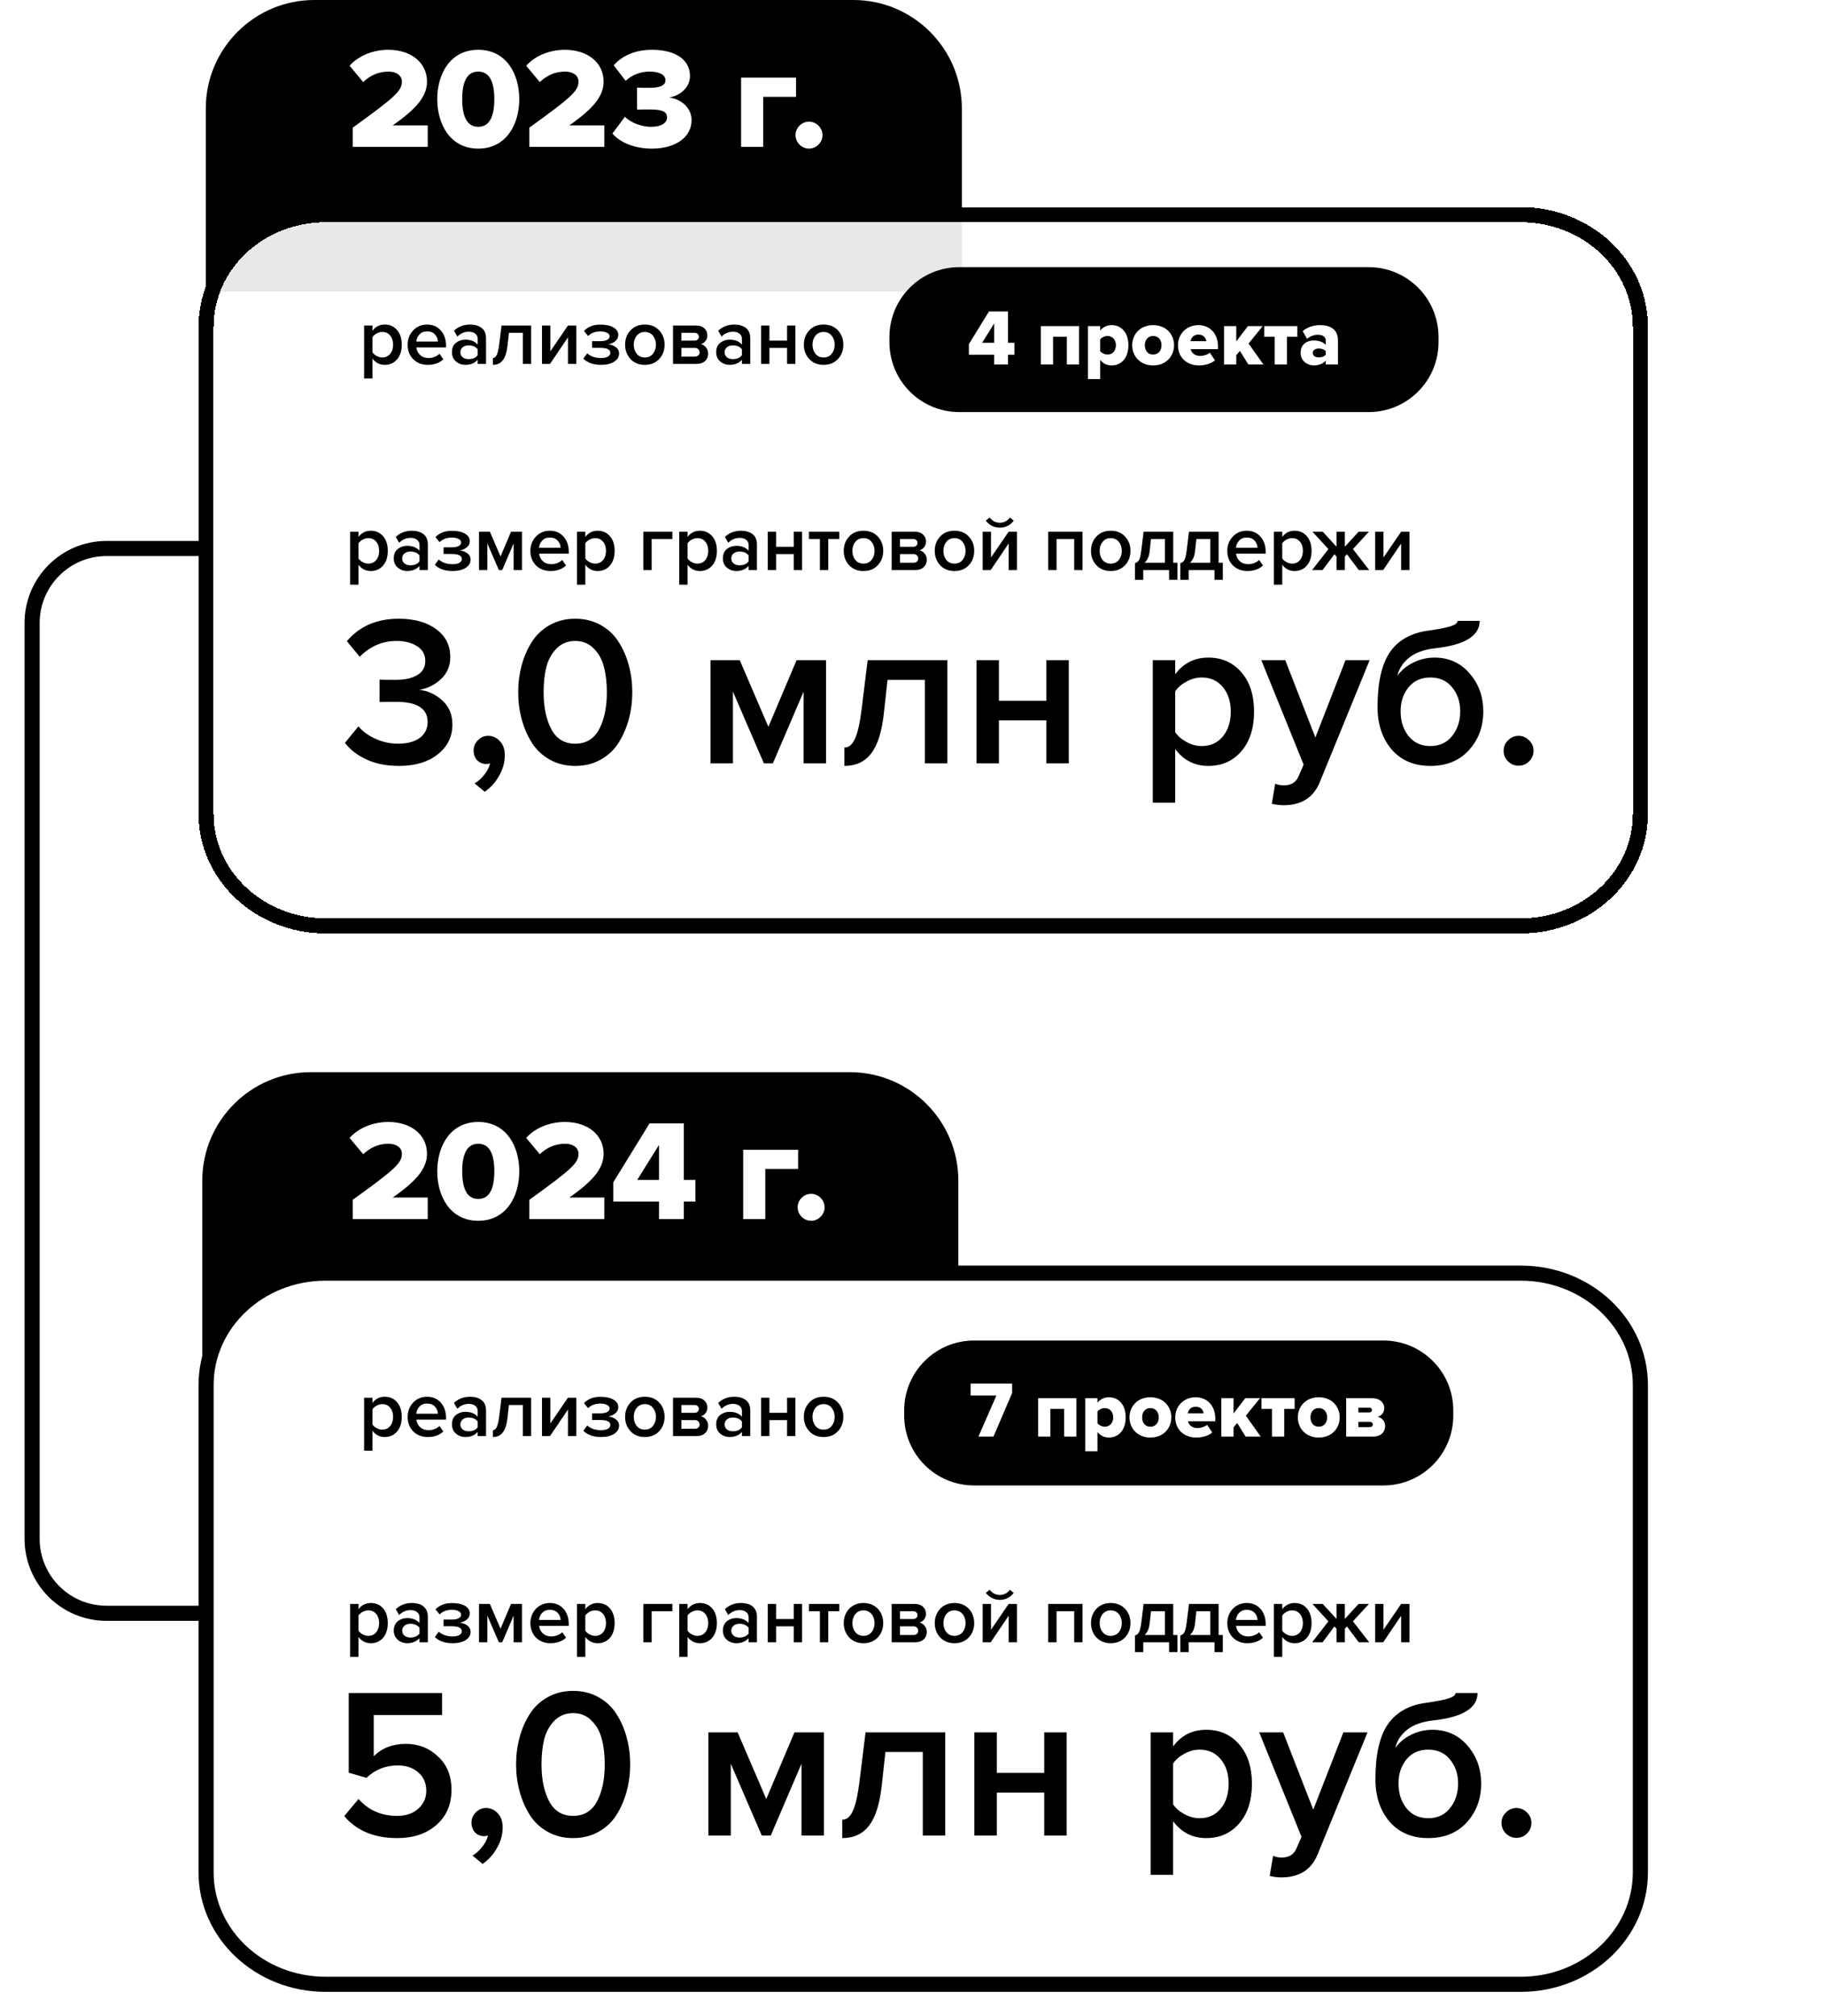
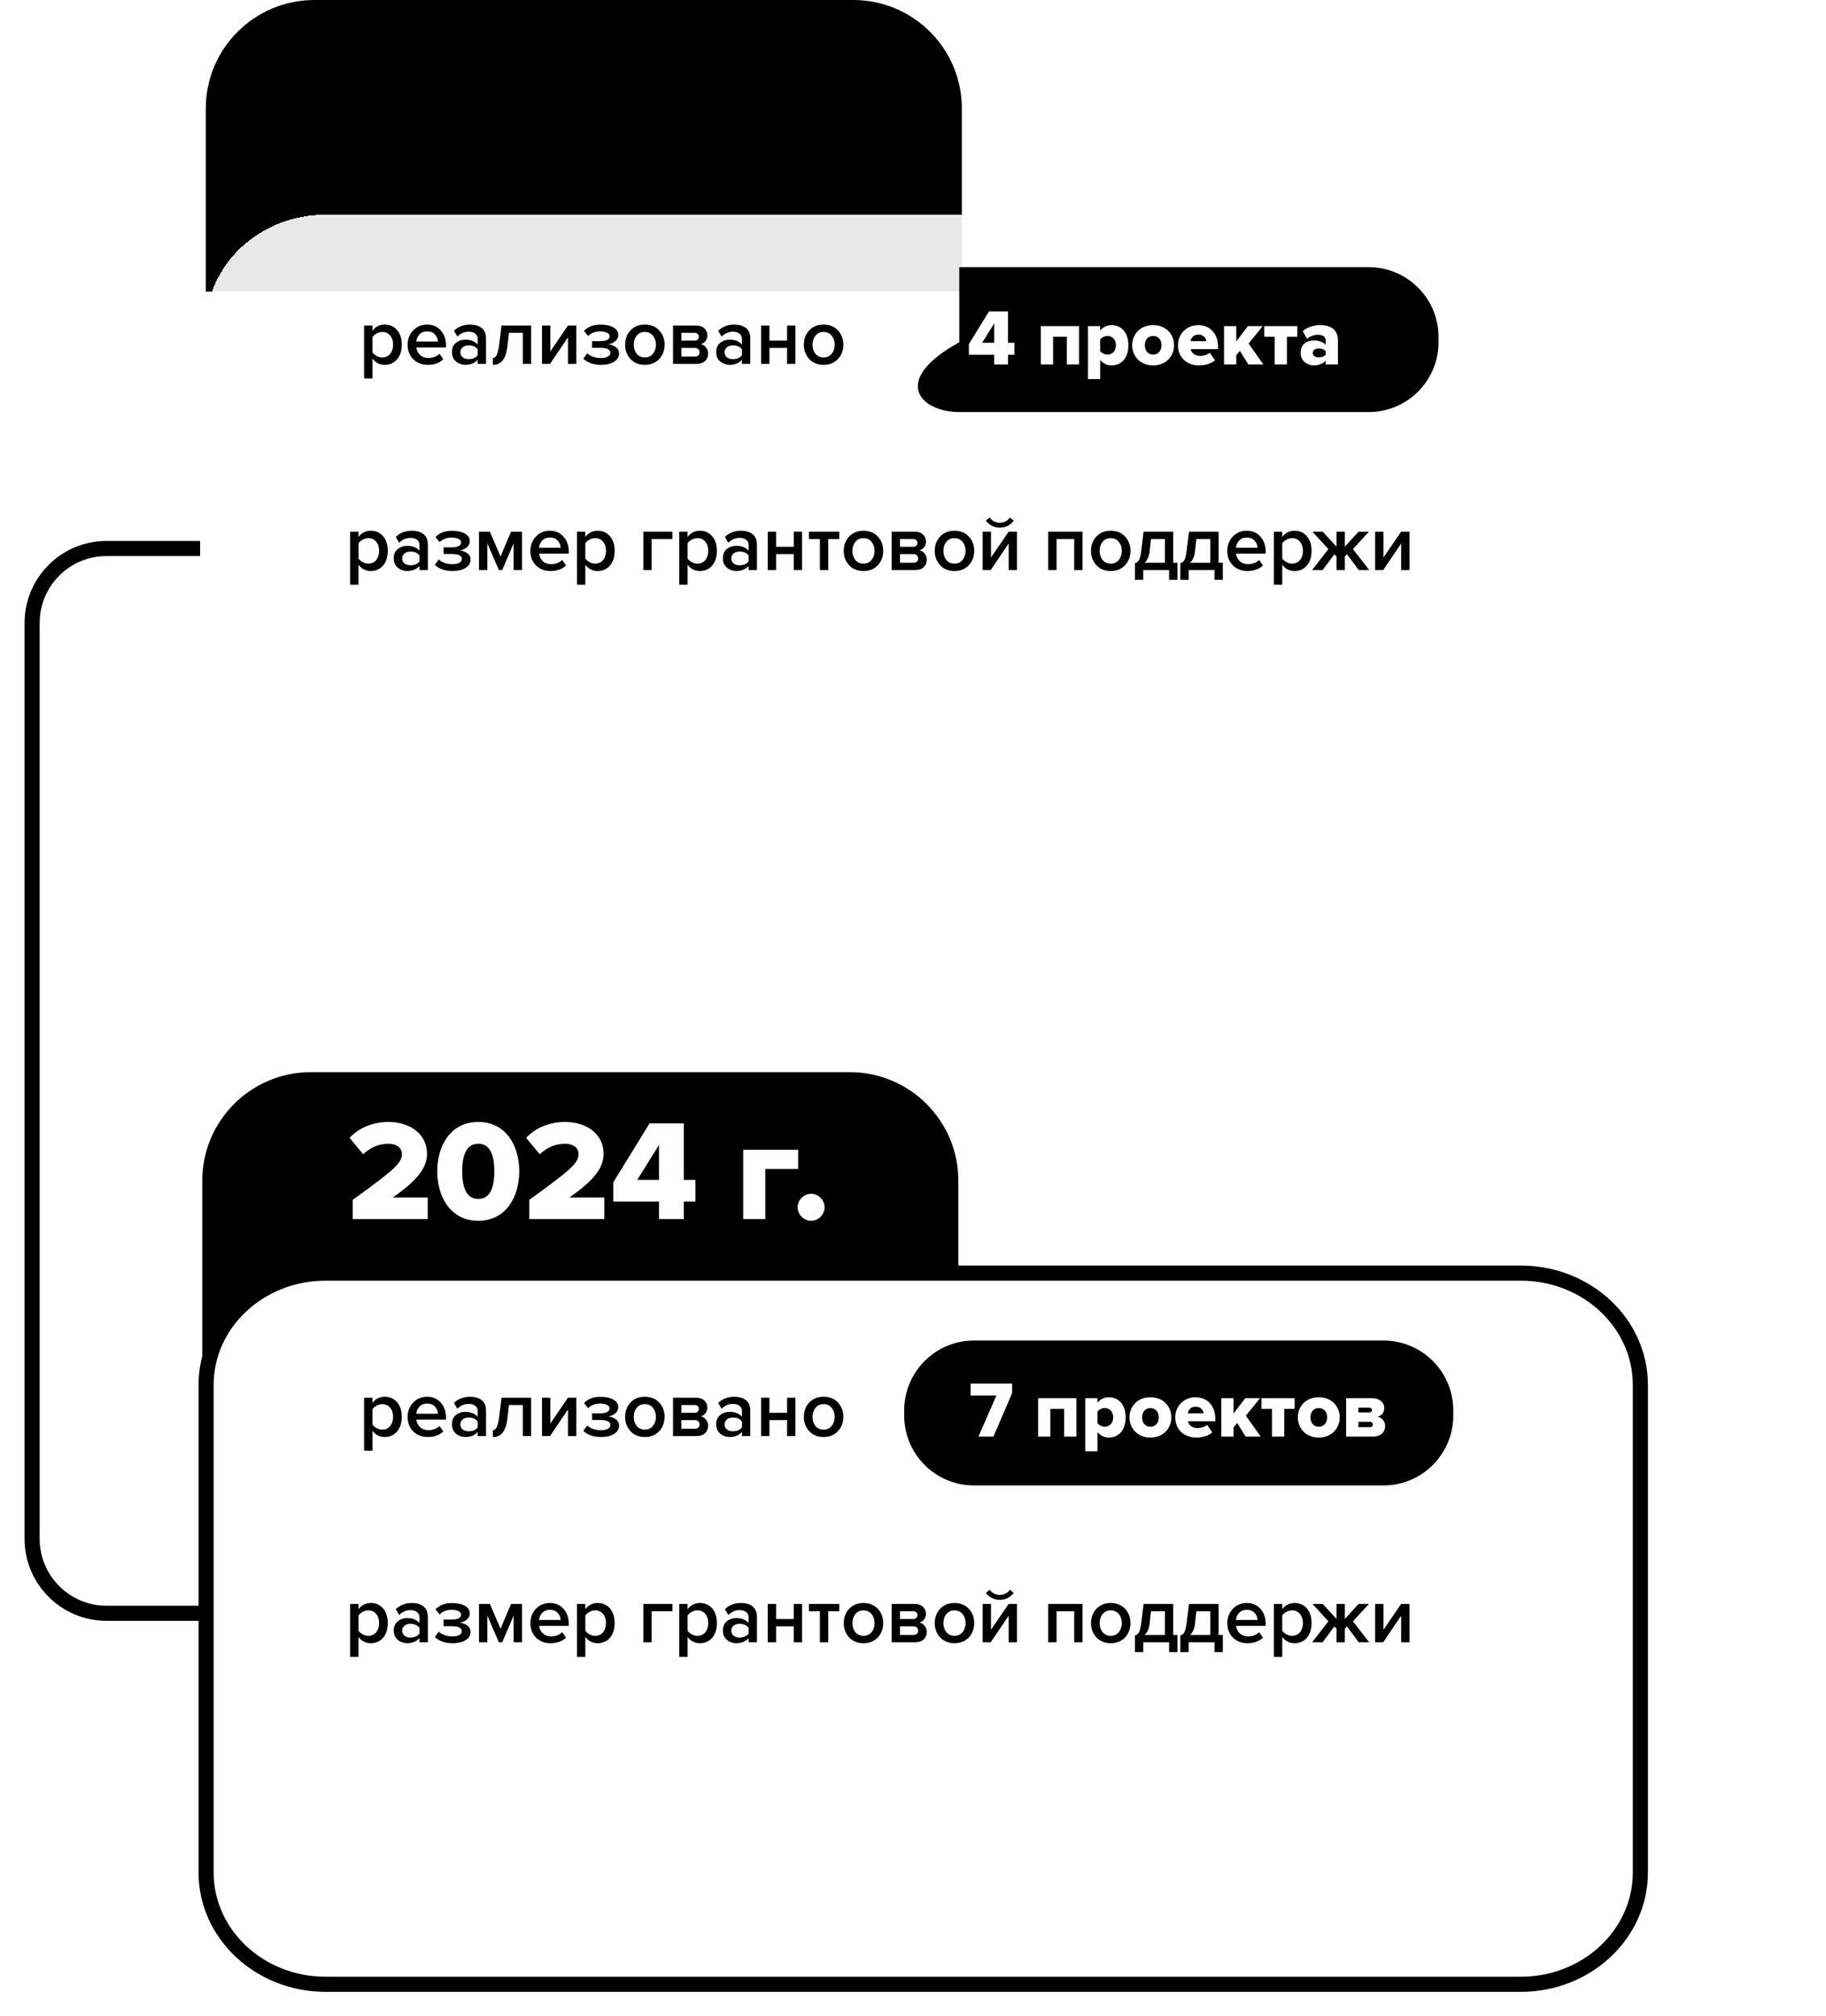
<svg xmlns="http://www.w3.org/2000/svg" width="520" height="574" viewBox="0 0 520 574" fill="none">
  <path d="M89.483 0H243.01C260.064 0 273.913 13.85 273.913 30.903V83.054H58.602V30.903C58.602 13.85 72.451 0 89.505 0H89.483Z" fill="#5189D2" style="fill:#5189D2;fill:color(display-p3 0.316 0.535 0.822);fill-opacity:1;" />
  <g filter="url(#filter0_ddi_894_558)" data-figma-bg-blur-radius="200">
    <path d="M433.096 259.72H92.731C73.935 259.72 58.688 245.462 58.688 227.849V89.075C58.688 71.484 73.935 57.204 92.731 57.204H433.096C451.892 57.204 467.139 71.462 467.139 89.075V227.849C467.139 245.462 451.892 259.72 433.096 259.72Z" fill="white" fill-opacity="0.91" style="fill:white;fill-opacity:0.91;" shape-rendering="crispEdges" />
-     <path d="M433.096 259.72H92.731C73.935 259.72 58.688 245.462 58.688 227.849V89.075C58.688 71.484 73.935 57.204 92.731 57.204H433.096C451.892 57.204 467.139 71.462 467.139 89.075V227.849C467.139 245.462 451.892 259.72 433.096 259.72Z" stroke="#5189D2" style="stroke:#5189D2;stroke:color(display-p3 0.316 0.535 0.822);stroke-opacity:1;" stroke-width="4.301" stroke-miterlimit="10" shape-rendering="crispEdges" />
  </g>
-   <path d="M389.762 76.075H273.182C262.195 76.075 253.289 84.981 253.289 95.968V97.452C253.289 108.438 262.195 117.344 273.182 117.344H389.762C400.748 117.344 409.655 108.438 409.655 97.452V95.968C409.655 84.981 400.748 76.075 389.762 76.075Z" fill="#5189D2" style="fill:#5189D2;fill:color(display-p3 0.316 0.535 0.822);fill-opacity:1;" />
+   <path d="M389.762 76.075H273.182V97.452C253.289 108.438 262.195 117.344 273.182 117.344H389.762C400.748 117.344 409.655 108.438 409.655 97.452V95.968C409.655 84.981 400.748 76.075 389.762 76.075Z" fill="#5189D2" style="fill:#5189D2;fill:color(display-p3 0.316 0.535 0.822);fill-opacity:1;" />
  <path d="M109.569 103.895C108.121 103.895 106.952 103.299 106.062 102.108V107.786H103.687V92.696H106.062V94.189C106.937 93.013 108.106 92.425 109.569 92.425C111.002 92.425 112.163 92.938 113.053 93.963C113.958 94.989 114.41 96.384 114.41 98.149C114.41 99.913 113.958 101.316 113.053 102.357C112.163 103.382 111.002 103.895 109.569 103.895ZM108.868 101.791C109.803 101.791 110.549 101.452 111.107 100.773C111.665 100.094 111.944 99.219 111.944 98.149C111.944 97.078 111.665 96.21 111.107 95.547C110.549 94.868 109.803 94.529 108.868 94.529C108.325 94.529 107.789 94.672 107.261 94.959C106.733 95.245 106.334 95.592 106.062 95.999V100.32C106.334 100.728 106.733 101.075 107.261 101.361C107.789 101.648 108.325 101.791 108.868 101.791ZM121.811 103.895C120.152 103.895 118.78 103.367 117.694 102.311C116.623 101.241 116.087 99.853 116.087 98.149C116.087 96.55 116.608 95.2 117.648 94.099C118.704 92.983 120.031 92.425 121.63 92.425C123.244 92.425 124.541 92.983 125.522 94.099C126.517 95.215 127.015 96.64 127.015 98.375V98.94H118.576C118.667 99.8 119.021 100.517 119.639 101.09C120.258 101.663 121.065 101.949 122.06 101.949C122.618 101.949 123.176 101.844 123.734 101.633C124.307 101.421 124.782 101.127 125.16 100.75L126.245 102.311C125.144 103.367 123.666 103.895 121.811 103.895ZM124.707 97.266C124.677 96.512 124.398 95.841 123.87 95.253C123.357 94.665 122.611 94.371 121.63 94.371C120.695 94.371 119.964 94.665 119.436 95.253C118.908 95.826 118.614 96.497 118.553 97.266H124.707ZM138.409 103.624H136.033V102.447C135.189 103.412 134.012 103.895 132.504 103.895C131.509 103.895 130.626 103.578 129.857 102.945C129.088 102.296 128.703 101.406 128.703 100.275C128.703 99.114 129.08 98.232 129.834 97.628C130.604 97.025 131.494 96.723 132.504 96.723C134.058 96.723 135.234 97.191 136.033 98.126V96.497C136.033 95.864 135.8 95.366 135.332 95.004C134.864 94.642 134.246 94.461 133.477 94.461C132.255 94.461 131.177 94.921 130.242 95.841L129.269 94.189C130.506 93.013 132.037 92.425 133.862 92.425C135.204 92.425 136.297 92.742 137.142 93.375C137.987 94.008 138.409 95.011 138.409 96.384V103.624ZM133.432 102.266C134.623 102.266 135.49 101.889 136.033 101.135V99.483C135.49 98.729 134.623 98.352 133.432 98.352C132.753 98.352 132.195 98.533 131.758 98.895C131.32 99.257 131.101 99.732 131.101 100.32C131.101 100.909 131.32 101.384 131.758 101.746C132.195 102.093 132.753 102.266 133.432 102.266ZM140.357 103.895V101.949C140.825 101.949 141.195 101.648 141.466 101.044C141.753 100.441 141.986 99.431 142.167 98.013L142.823 92.696H151.262V103.624H148.887V94.778H144.927L144.543 98.284C144.332 100.245 143.887 101.67 143.208 102.56C142.529 103.45 141.579 103.895 140.357 103.895ZM156.632 103.624H154.347V92.696H156.723V100.049L161.745 92.696H164.12V103.624H161.745V96.067L156.632 103.624ZM171.142 103.895C169 103.895 167.326 103.307 166.119 102.13L167.228 100.615C168.223 101.504 169.528 101.949 171.142 101.949C171.971 101.949 172.62 101.821 173.088 101.565C173.57 101.293 173.812 100.931 173.812 100.479C173.812 99.529 172.854 99.054 170.938 99.054H168.608V97.153H170.938C171.768 97.153 172.416 97.032 172.884 96.791C173.367 96.55 173.608 96.195 173.608 95.728C173.608 95.336 173.359 95.011 172.861 94.755C172.364 94.499 171.738 94.371 170.984 94.371C169.521 94.371 168.352 94.808 167.477 95.683L166.3 94.235C167.462 93.043 168.985 92.447 170.87 92.447C172.484 92.432 173.751 92.696 174.671 93.239C175.606 93.767 176.074 94.491 176.074 95.411C176.074 96.105 175.78 96.693 175.192 97.176C174.618 97.643 173.947 97.93 173.178 98.035C173.947 98.096 174.656 98.352 175.305 98.805C175.968 99.257 176.3 99.876 176.3 100.66C176.3 101.61 175.833 102.387 174.897 102.99C173.977 103.593 172.726 103.895 171.142 103.895ZM183.626 103.895C181.937 103.895 180.579 103.345 179.554 102.243C178.528 101.127 178.015 99.762 178.015 98.149C178.015 96.535 178.528 95.177 179.554 94.076C180.579 92.975 181.937 92.425 183.626 92.425C185.33 92.425 186.695 92.975 187.721 94.076C188.746 95.177 189.259 96.535 189.259 98.149C189.259 99.778 188.746 101.142 187.721 102.243C186.695 103.345 185.33 103.895 183.626 103.895ZM183.626 101.791C184.606 101.791 185.376 101.444 185.934 100.75C186.507 100.041 186.793 99.174 186.793 98.149C186.793 97.138 186.507 96.286 185.934 95.592C185.376 94.883 184.606 94.529 183.626 94.529C182.661 94.529 181.891 94.883 181.318 95.592C180.76 96.286 180.481 97.138 180.481 98.149C180.481 99.174 180.76 100.041 181.318 100.75C181.891 101.444 182.661 101.791 183.626 101.791ZM198.359 103.624H191.663V92.696H198.201C199.212 92.696 200.003 92.96 200.577 93.488C201.15 94.016 201.436 94.687 201.436 95.502C201.436 96.135 201.263 96.671 200.916 97.108C200.569 97.545 200.132 97.839 199.604 97.99C200.192 98.126 200.682 98.45 201.074 98.963C201.466 99.461 201.662 100.026 201.662 100.66C201.662 101.535 201.368 102.251 200.78 102.809C200.207 103.352 199.4 103.624 198.359 103.624ZM197.862 101.542C198.284 101.542 198.616 101.437 198.857 101.225C199.098 100.999 199.219 100.698 199.219 100.32C199.219 99.974 199.098 99.68 198.857 99.438C198.616 99.197 198.284 99.076 197.862 99.076H194.038V101.542H197.862ZM197.794 96.995C198.171 96.995 198.465 96.897 198.676 96.701C198.902 96.49 199.016 96.226 199.016 95.909C199.016 95.562 198.902 95.29 198.676 95.094C198.465 94.883 198.171 94.778 197.794 94.778H194.038V96.995H197.794ZM213.659 103.624H211.284V102.447C210.439 103.412 209.263 103.895 207.754 103.895C206.759 103.895 205.876 103.578 205.107 102.945C204.338 102.296 203.953 101.406 203.953 100.275C203.953 99.114 204.331 98.232 205.085 97.628C205.854 97.025 206.744 96.723 207.754 96.723C209.308 96.723 210.484 97.191 211.284 98.126V96.497C211.284 95.864 211.05 95.366 210.582 95.004C210.115 94.642 209.496 94.461 208.727 94.461C207.505 94.461 206.427 94.921 205.492 95.841L204.519 94.189C205.756 93.013 207.287 92.425 209.112 92.425C210.454 92.425 211.547 92.742 212.392 93.375C213.237 94.008 213.659 95.011 213.659 96.384V103.624ZM208.682 102.266C209.873 102.266 210.741 101.889 211.284 101.135V99.483C210.741 98.729 209.873 98.352 208.682 98.352C208.003 98.352 207.445 98.533 207.008 98.895C206.57 99.257 206.352 99.732 206.352 100.32C206.352 100.909 206.57 101.384 207.008 101.746C207.445 102.093 208.003 102.266 208.682 102.266ZM219.114 103.624H216.739V92.696H219.114V96.995H224.137V92.696H226.512V103.624H224.137V99.076H219.114V103.624ZM234.529 103.895C232.84 103.895 231.483 103.345 230.457 102.243C229.431 101.127 228.919 99.762 228.919 98.149C228.919 96.535 229.431 95.177 230.457 94.076C231.483 92.975 232.84 92.425 234.529 92.425C236.233 92.425 237.598 92.975 238.624 94.076C239.65 95.177 240.162 96.535 240.162 98.149C240.162 99.778 239.65 101.142 238.624 102.243C237.598 103.345 236.233 103.895 234.529 103.895ZM234.529 101.791C235.51 101.791 236.279 101.444 236.837 100.75C237.41 100.041 237.696 99.174 237.696 98.149C237.696 97.138 237.41 96.286 236.837 95.592C236.279 94.883 235.51 94.529 234.529 94.529C233.564 94.529 232.795 94.883 232.222 95.592C231.664 96.286 231.384 97.138 231.384 98.149C231.384 99.174 231.664 100.041 232.222 100.75C232.795 101.444 233.564 101.791 234.529 101.791Z" fill="#070707" style="fill:#070707;fill:color(display-p3 0.029 0.029 0.029);fill-opacity:1;" />
  <path d="M287.043 103.785H283.129V101.025H275.912V97.993L281.636 88.695H287.043V97.609H288.875V101.025H287.043V103.785ZM283.129 97.609V92.088L279.69 97.609H283.129ZM307.292 103.785H303.808V95.889H299.894V103.785H296.41V92.858H307.292V103.785ZM316.54 104.056C315.319 104.056 314.21 103.581 313.305 102.495V107.948H309.821V92.858H313.305V94.124C314.165 93.084 315.296 92.586 316.54 92.586C319.278 92.586 321.337 94.622 321.337 98.31C321.337 102.02 319.278 104.056 316.54 104.056ZM315.387 100.979C316.744 100.979 317.785 99.961 317.785 98.31C317.785 96.681 316.744 95.663 315.387 95.663C314.64 95.663 313.735 96.07 313.305 96.658V99.984C313.735 100.55 314.64 100.979 315.387 100.979ZM328.37 104.056C324.659 104.056 322.419 101.387 322.419 98.31C322.419 95.233 324.659 92.586 328.37 92.586C332.125 92.586 334.342 95.233 334.342 98.31C334.342 101.387 332.125 104.056 328.37 104.056ZM328.37 100.979C329.908 100.979 330.768 99.78 330.768 98.31C330.768 96.862 329.908 95.663 328.37 95.663C326.854 95.663 326.017 96.862 326.017 98.31C326.017 99.78 326.854 100.979 328.37 100.979ZM341.427 104.056C338.056 104.056 335.455 101.862 335.455 98.31C335.455 95.143 337.853 92.586 341.269 92.586C344.504 92.586 346.857 94.962 346.857 98.672V99.418H339.074C339.278 100.436 340.228 101.364 341.812 101.364C342.581 101.364 343.916 101.025 344.527 100.436L345.997 102.608C344.911 103.581 343.101 104.056 341.427 104.056ZM343.531 97.156C343.441 96.387 342.875 95.278 341.269 95.278C339.753 95.278 339.165 96.364 339.029 97.156H343.531ZM359.794 103.785H355.496L353.098 99.916L352.057 101.16V103.785H348.573V92.858H352.057V97.224L355.383 92.858H359.591L355.564 97.835L359.794 103.785ZM366.489 103.785H363.005V95.889H360.018V92.858H369.452V95.889H366.489V103.785ZM381.018 103.785H377.534V102.699C376.855 103.513 375.543 104.056 374.14 104.056C372.466 104.056 370.385 102.925 370.385 100.459C370.385 97.812 372.466 96.952 374.14 96.952C375.588 96.952 376.878 97.405 377.534 98.219V96.907C377.534 95.957 376.719 95.323 375.317 95.323C374.231 95.323 373.1 95.731 372.217 96.477L370.973 94.283C372.376 93.084 374.253 92.586 375.928 92.586C378.552 92.586 381.018 93.559 381.018 96.952V103.785ZM375.588 101.771C376.357 101.771 377.172 101.5 377.534 100.979V100.007C377.172 99.509 376.357 99.237 375.588 99.237C374.661 99.237 373.846 99.645 373.846 100.504C373.846 101.364 374.661 101.771 375.588 101.771Z" fill="white" style="fill:white;fill-opacity:1;" />
-   <path d="M113.565 218.106C110.117 218.106 107.055 217.498 104.378 216.281C101.742 215.064 99.694 213.483 98.234 211.536L102.066 206.851C103.364 208.352 105.027 209.548 107.055 210.441C109.083 211.333 111.172 211.779 113.322 211.779C115.958 211.779 118.026 211.232 119.527 210.137C121.028 209.001 121.778 207.48 121.778 205.574C121.778 201.761 118.777 199.855 112.774 199.855C110.057 199.855 108.495 199.875 108.089 199.916V193.528C108.576 193.568 110.138 193.588 112.774 193.588C115.289 193.588 117.296 193.142 118.797 192.25C120.338 191.358 121.109 190.019 121.109 188.235C121.109 186.409 120.338 185.01 118.797 184.037C117.256 183.023 115.289 182.516 112.896 182.516C108.921 182.516 105.433 184.016 102.431 187.018L98.781 182.577C102.391 178.318 107.319 176.189 113.565 176.189C117.986 176.189 121.535 177.182 124.212 179.17C126.889 181.116 128.227 183.773 128.227 187.14C128.227 189.654 127.335 191.743 125.55 193.406C123.806 195.028 121.758 196.042 119.405 196.448C121.717 196.651 123.867 197.624 125.854 199.368C127.842 201.112 128.835 203.424 128.835 206.304C128.835 209.792 127.436 212.631 124.638 214.821C121.88 217.011 118.189 218.106 113.565 218.106ZM143.754 215.064C143.754 217.092 143.227 219.019 142.172 220.844C141.158 222.71 139.779 224.251 138.035 225.468L135.176 223.095C136.19 222.487 137.123 221.635 137.975 220.54C138.826 219.445 139.354 218.39 139.556 217.376C139.191 217.498 138.847 217.559 138.522 217.559C137.468 217.559 136.596 217.214 135.906 216.525C135.217 215.795 134.872 214.862 134.872 213.726C134.872 212.59 135.277 211.617 136.089 210.806C136.9 209.954 137.873 209.528 139.009 209.528C140.307 209.528 141.422 210.035 142.355 211.049C143.288 212.023 143.754 213.361 143.754 215.064ZM171.115 216.281C168.965 217.498 166.532 218.106 163.814 218.106C161.097 218.106 158.663 217.498 156.514 216.281C154.364 215.064 152.661 213.442 151.403 211.414C150.146 209.386 149.193 207.155 148.544 204.722C147.895 202.288 147.57 199.753 147.57 197.117C147.57 194.481 147.895 191.946 148.544 189.512C149.193 187.079 150.146 184.868 151.403 182.881C152.661 180.853 154.364 179.23 156.514 178.014C158.663 176.797 161.097 176.189 163.814 176.189C166.532 176.189 168.965 176.797 171.115 178.014C173.265 179.23 174.968 180.853 176.225 182.881C177.483 184.868 178.436 187.079 179.085 189.512C179.734 191.946 180.058 194.481 180.058 197.117C180.058 199.753 179.734 202.288 179.085 204.722C178.436 207.155 177.483 209.386 176.225 211.414C174.968 213.442 173.265 215.064 171.115 216.281ZM157 207.642C158.461 210.4 160.732 211.779 163.814 211.779C166.897 211.779 169.168 210.4 170.628 207.642C172.088 204.884 172.818 201.376 172.818 197.117C172.818 194.4 172.535 191.986 171.967 189.877C171.439 187.768 170.466 186.024 169.046 184.645C167.667 183.226 165.923 182.516 163.814 182.516C161.705 182.516 159.941 183.226 158.521 184.645C157.142 186.024 156.169 187.768 155.601 189.877C155.074 191.986 154.81 194.4 154.81 197.117C154.81 201.376 155.54 204.884 157 207.642ZM235.242 217.376H228.854V196.935L220.093 217.376H217.538L208.716 196.935V217.376H202.328V187.991H210.663L218.815 206.973L226.846 187.991H235.242V217.376ZM240.459 218.106V212.874C241.717 212.874 242.71 212.063 243.44 210.441C244.211 208.818 244.84 206.101 245.326 202.288L247.091 187.991H269.784V217.376H263.395V193.588H252.749L251.714 203.018C251.147 208.291 249.95 212.124 248.125 214.517C246.3 216.91 243.745 218.106 240.459 218.106ZM284.468 217.376H278.079V187.991H284.468V199.551H297.974V187.991H304.362V217.376H297.974V205.148H284.468V217.376ZM344.101 218.106C340.208 218.106 337.064 216.504 334.671 213.3V228.571H328.283V187.991H334.671V192.007C337.024 188.843 340.167 187.261 344.101 187.261C347.954 187.261 351.078 188.64 353.471 191.398C355.904 194.156 357.121 197.908 357.121 202.653C357.121 207.399 355.904 211.171 353.471 213.969C351.078 216.727 347.954 218.106 344.101 218.106ZM342.215 212.448C344.73 212.448 346.738 211.536 348.238 209.711C349.739 207.886 350.489 205.533 350.489 202.653C350.489 199.774 349.739 197.442 348.238 195.657C346.738 193.832 344.73 192.919 342.215 192.919C340.755 192.919 339.315 193.304 337.896 194.075C336.476 194.846 335.401 195.779 334.671 196.874V208.494C335.401 209.589 336.476 210.522 337.896 211.292C339.315 212.063 340.755 212.448 342.215 212.448ZM362.178 228.875L363.151 223.156C363.882 223.48 364.693 223.643 365.585 223.643C367.654 223.643 369.053 222.791 369.783 221.088L371.243 217.741L359.197 187.991H366.011L374.589 210.015L383.167 187.991H390.042L375.867 222.669C374.123 227.009 370.756 229.22 365.768 229.301C364.429 229.301 363.233 229.159 362.178 228.875ZM407.316 212.448C409.952 212.448 412.021 211.495 413.522 209.589C415.063 207.683 415.833 205.33 415.833 202.532C415.833 199.855 415.063 197.583 413.522 195.718C412.021 193.852 409.952 192.919 407.316 192.919C404.72 192.919 402.652 193.852 401.111 195.718C399.61 197.583 398.859 199.855 398.859 202.532C398.859 205.33 399.61 207.683 401.111 209.589C402.652 211.495 404.72 212.448 407.316 212.448ZM418.328 213.604C415.61 216.606 411.94 218.106 407.316 218.106C402.692 218.106 399.022 216.545 396.304 213.422C393.627 210.258 392.289 206.223 392.289 201.315C392.289 194.298 393.485 189.066 395.878 185.619C398.312 182.171 402.043 180.143 407.073 179.535C410.115 179.089 412.203 178.663 413.339 178.257C414.515 177.851 415.103 177.365 415.103 176.797H421.37C421.37 181.056 417.192 183.651 408.837 184.584C405.552 184.949 403.017 185.862 401.232 187.322C399.488 188.742 398.393 190.445 397.947 192.432C399.123 190.81 400.644 189.553 402.51 188.66C404.416 187.728 406.424 187.261 408.533 187.261C412.589 187.261 415.915 188.762 418.51 191.763C421.106 194.765 422.404 198.374 422.404 202.593C422.404 206.932 421.045 210.603 418.328 213.604ZM435.433 216.829C434.581 217.64 433.587 218.046 432.451 218.046C431.316 218.046 430.322 217.64 429.47 216.829C428.619 215.977 428.193 214.963 428.193 213.787C428.193 212.611 428.619 211.617 429.47 210.806C430.322 209.954 431.316 209.528 432.451 209.528C433.587 209.528 434.581 209.954 435.433 210.806C436.284 211.617 436.71 212.611 436.71 213.787C436.71 214.963 436.284 215.977 435.433 216.829Z" fill="#5189D2" style="fill:#5189D2;fill:color(display-p3 0.316 0.535 0.822);fill-opacity:1;" />
-   <path d="M121.804 41.828H100.445V36.355C112.248 27.82 114.453 25.942 114.453 23.246C114.453 21.368 112.697 20.388 110.696 20.388C107.674 20.388 105.387 21.531 103.427 23.369L99.547 18.713C102.446 15.528 106.775 14.18 110.573 14.18C116.985 14.18 121.6 17.774 121.6 23.246C121.6 27.412 118.619 30.965 111.839 35.702H121.804V41.828ZM136.196 42.318C128.233 42.318 124.517 35.416 124.517 28.229C124.517 21.041 128.233 14.18 136.196 14.18C144.16 14.18 147.876 21.041 147.876 28.229C147.876 35.416 144.16 42.318 136.196 42.318ZM136.196 36.111C139.464 36.111 140.77 33.048 140.77 28.229C140.77 23.41 139.464 20.388 136.196 20.388C132.929 20.388 131.623 23.41 131.623 28.229C131.623 33.048 132.929 36.111 136.196 36.111ZM172.095 41.828H150.736V36.355C162.538 27.82 164.744 25.942 164.744 23.246C164.744 21.368 162.988 20.388 160.986 20.388C157.964 20.388 155.677 21.531 153.717 23.369L149.838 18.713C152.737 15.528 157.066 14.18 160.864 14.18C167.276 14.18 171.89 17.774 171.89 23.246C171.89 27.412 168.909 30.965 162.13 35.702H172.095V41.828ZM185.67 42.318C180.443 42.318 176.522 40.48 174.399 38.03L177.952 33.252C179.912 35.171 183.016 36.111 185.384 36.111C188.406 36.111 189.958 34.967 189.958 33.456C189.958 31.904 188.815 31.169 185.099 31.169C183.914 31.169 181.831 31.169 181.423 31.21V24.962C181.954 25.002 184.078 25.002 185.099 25.002C187.916 25.002 189.509 24.308 189.509 22.879C189.509 21.163 187.549 20.388 184.935 20.388C182.444 20.388 180.075 21.286 178.156 23.001L174.766 18.591C177.053 16.018 180.647 14.18 185.67 14.18C192.613 14.18 196.493 17.161 196.493 21.654C196.493 24.839 193.756 27.248 190.53 27.779C193.43 28.065 196.942 30.311 196.942 34.232C196.942 39.01 192.45 42.318 185.67 42.318ZM226.69 22.103V27.575H217.338V41.828H211.048V22.103H226.69ZM230.386 42.318C228.303 42.318 226.547 40.562 226.547 38.479C226.547 36.396 228.303 34.64 230.386 34.64C232.469 34.64 234.225 36.396 234.225 38.479C234.225 40.562 232.469 42.318 230.386 42.318Z" fill="white" style="fill:white;fill-opacity:1;" />
  <path d="M105.592 162.605C104.145 162.605 102.976 162.009 102.086 160.817V166.496H99.71V151.406H102.086V152.899C102.961 151.723 104.129 151.135 105.592 151.135C107.025 151.135 108.187 151.647 109.076 152.673C109.981 153.699 110.434 155.094 110.434 156.858C110.434 158.623 109.981 160.026 109.076 161.066C108.187 162.092 107.025 162.605 105.592 162.605ZM104.891 160.501C105.826 160.501 106.573 160.161 107.131 159.483C107.689 158.804 107.968 157.929 107.968 156.858C107.968 155.787 107.689 154.92 107.131 154.257C106.573 153.578 105.826 153.239 104.891 153.239C104.348 153.239 103.813 153.382 103.285 153.668C102.757 153.955 102.357 154.302 102.086 154.709V159.03C102.357 159.437 102.757 159.784 103.285 160.071C103.813 160.357 104.348 160.501 104.891 160.501ZM121.839 162.333H119.464V161.157C118.619 162.122 117.443 162.605 115.934 162.605C114.939 162.605 114.057 162.288 113.287 161.655C112.518 161.006 112.133 160.116 112.133 158.985C112.133 157.824 112.511 156.941 113.265 156.338C114.034 155.735 114.924 155.433 115.934 155.433C117.488 155.433 118.664 155.901 119.464 156.836V155.207C119.464 154.573 119.23 154.076 118.762 153.714C118.295 153.352 117.676 153.171 116.907 153.171C115.685 153.171 114.607 153.631 113.672 154.551L112.699 152.899C113.936 151.723 115.467 151.135 117.292 151.135C118.634 151.135 119.728 151.451 120.572 152.085C121.417 152.718 121.839 153.721 121.839 155.094V162.333ZM116.862 160.976C118.053 160.976 118.921 160.599 119.464 159.845V158.193C118.921 157.439 118.053 157.062 116.862 157.062C116.183 157.062 115.625 157.243 115.188 157.605C114.75 157.967 114.532 158.442 114.532 159.03C114.532 159.618 114.75 160.094 115.188 160.455C115.625 160.802 116.183 160.976 116.862 160.976ZM128.855 162.605C126.714 162.605 125.04 162.017 123.833 160.84L124.941 159.324C125.937 160.214 127.242 160.659 128.855 160.659C129.685 160.659 130.333 160.531 130.801 160.274C131.284 160.003 131.525 159.641 131.525 159.189C131.525 158.238 130.567 157.763 128.652 157.763H126.322V155.863H128.652C129.481 155.863 130.13 155.742 130.597 155.501C131.08 155.26 131.321 154.905 131.321 154.438C131.321 154.045 131.073 153.721 130.575 153.465C130.077 153.208 129.451 153.08 128.697 153.08C127.234 153.08 126.065 153.518 125.19 154.392L124.014 152.944C125.175 151.753 126.699 151.157 128.584 151.157C130.198 151.142 131.465 151.406 132.385 151.949C133.32 152.477 133.787 153.201 133.787 154.121C133.787 154.815 133.493 155.403 132.905 155.886C132.332 156.353 131.661 156.64 130.892 156.745C131.661 156.806 132.37 157.062 133.018 157.514C133.682 157.967 134.014 158.585 134.014 159.37C134.014 160.32 133.546 161.096 132.611 161.7C131.691 162.303 130.439 162.605 128.855 162.605ZM148.647 162.333H146.271V154.732L143.014 162.333H142.063L138.783 154.732V162.333H136.407V151.406H139.507L142.538 158.465L145.525 151.406H148.647V162.333ZM156.763 162.605C155.104 162.605 153.732 162.077 152.646 161.021C151.575 159.95 151.039 158.563 151.039 156.858C151.039 155.26 151.56 153.91 152.601 152.809C153.656 151.693 154.984 151.135 156.582 151.135C158.196 151.135 159.493 151.693 160.474 152.809C161.469 153.925 161.967 155.35 161.967 157.085V157.65H153.528C153.619 158.51 153.973 159.226 154.591 159.799C155.21 160.373 156.017 160.659 157.012 160.659C157.57 160.659 158.128 160.554 158.686 160.342C159.259 160.131 159.735 159.837 160.112 159.46L161.197 161.021C160.096 162.077 158.618 162.605 156.763 162.605ZM159.659 155.976C159.629 155.222 159.35 154.551 158.822 153.962C158.309 153.374 157.563 153.08 156.582 153.08C155.647 153.08 154.916 153.374 154.388 153.962C153.86 154.536 153.566 155.207 153.505 155.976H159.659ZM170.194 162.605C168.746 162.605 167.577 162.009 166.687 160.817V166.496H164.311V151.406H166.687V152.899C167.562 151.723 168.731 151.135 170.194 151.135C171.626 151.135 172.788 151.647 173.678 152.673C174.583 153.699 175.035 155.094 175.035 156.858C175.035 158.623 174.583 160.026 173.678 161.066C172.788 162.092 171.626 162.605 170.194 162.605ZM169.492 160.501C170.427 160.501 171.174 160.161 171.732 159.483C172.29 158.804 172.569 157.929 172.569 156.858C172.569 155.787 172.29 154.92 171.732 154.257C171.174 153.578 170.427 153.239 169.492 153.239C168.949 153.239 168.414 153.382 167.886 153.668C167.358 153.955 166.958 154.302 166.687 154.709V159.03C166.958 159.437 167.358 159.784 167.886 160.071C168.414 160.357 168.949 160.501 169.492 160.501ZM191.482 151.406V153.487H185.577V162.333H183.201V151.406H191.482ZM199.313 162.605C197.865 162.605 196.696 162.009 195.806 160.817V166.496H193.431V151.406H195.806V152.899C196.681 151.723 197.85 151.135 199.313 151.135C200.746 151.135 201.907 151.647 202.797 152.673C203.702 153.699 204.154 155.094 204.154 156.858C204.154 158.623 203.702 160.026 202.797 161.066C201.907 162.092 200.746 162.605 199.313 162.605ZM198.611 160.501C199.546 160.501 200.293 160.161 200.851 159.483C201.409 158.804 201.688 157.929 201.688 156.858C201.688 155.787 201.409 154.92 200.851 154.257C200.293 153.578 199.546 153.239 198.611 153.239C198.068 153.239 197.533 153.382 197.005 153.668C196.477 153.955 196.078 154.302 195.806 154.709V159.03C196.078 159.437 196.477 159.784 197.005 160.071C197.533 160.357 198.068 160.501 198.611 160.501ZM215.559 162.333H213.184V161.157C212.339 162.122 211.163 162.605 209.655 162.605C208.659 162.605 207.777 162.288 207.008 161.655C206.238 161.006 205.854 160.116 205.854 158.985C205.854 157.824 206.231 156.941 206.985 156.338C207.754 155.735 208.644 155.433 209.655 155.433C211.208 155.433 212.384 155.901 213.184 156.836V155.207C213.184 154.573 212.95 154.076 212.482 153.714C212.015 153.352 211.397 153.171 210.627 153.171C209.406 153.171 208.327 153.631 207.392 154.551L206.419 152.899C207.656 151.723 209.187 151.135 211.012 151.135C212.354 151.135 213.448 151.451 214.292 152.085C215.137 152.718 215.559 153.721 215.559 155.094V162.333ZM210.582 160.976C211.774 160.976 212.641 160.599 213.184 159.845V158.193C212.641 157.439 211.774 157.062 210.582 157.062C209.903 157.062 209.345 157.243 208.908 157.605C208.471 157.967 208.252 158.442 208.252 159.03C208.252 159.618 208.471 160.094 208.908 160.455C209.345 160.802 209.903 160.976 210.582 160.976ZM221.015 162.333H218.639V151.406H221.015V155.705H226.037V151.406H228.413V162.333H226.037V157.786H221.015V162.333ZM235.864 162.333H233.488V153.487H230.366V151.406H239.009V153.487H235.864V162.333ZM245.885 162.605C244.196 162.605 242.839 162.054 241.813 160.953C240.788 159.837 240.275 158.472 240.275 156.858C240.275 155.245 240.788 153.887 241.813 152.786C242.839 151.685 244.196 151.135 245.885 151.135C247.59 151.135 248.955 151.685 249.98 152.786C251.006 153.887 251.519 155.245 251.519 156.858C251.519 158.487 251.006 159.852 249.98 160.953C248.955 162.054 247.59 162.605 245.885 162.605ZM245.885 160.501C246.866 160.501 247.635 160.154 248.193 159.46C248.766 158.751 249.053 157.884 249.053 156.858C249.053 155.848 248.766 154.996 248.193 154.302C247.635 153.593 246.866 153.239 245.885 153.239C244.92 153.239 244.151 153.593 243.578 154.302C243.02 154.996 242.741 155.848 242.741 156.858C242.741 157.884 243.02 158.751 243.578 159.46C244.151 160.154 244.92 160.501 245.885 160.501ZM260.619 162.333H253.922V151.406H260.461C261.471 151.406 262.263 151.67 262.836 152.198C263.409 152.726 263.696 153.397 263.696 154.211C263.696 154.845 263.522 155.38 263.175 155.818C262.829 156.255 262.391 156.549 261.863 156.7C262.451 156.836 262.942 157.16 263.334 157.673C263.726 158.17 263.922 158.736 263.922 159.37C263.922 160.244 263.628 160.961 263.04 161.519C262.467 162.062 261.66 162.333 260.619 162.333ZM260.121 160.252C260.544 160.252 260.875 160.146 261.117 159.935C261.358 159.709 261.479 159.407 261.479 159.03C261.479 158.683 261.358 158.389 261.117 158.148C260.875 157.907 260.544 157.786 260.121 157.786H256.298V160.252H260.121ZM260.053 155.705C260.43 155.705 260.724 155.606 260.936 155.41C261.162 155.199 261.275 154.935 261.275 154.619C261.275 154.272 261.162 154 260.936 153.804C260.724 153.593 260.43 153.487 260.053 153.487H256.298V155.705H260.053ZM271.801 162.605C270.112 162.605 268.754 162.054 267.729 160.953C266.703 159.837 266.19 158.472 266.19 156.858C266.19 155.245 266.703 153.887 267.729 152.786C268.754 151.685 270.112 151.135 271.801 151.135C273.505 151.135 274.87 151.685 275.896 152.786C276.922 153.887 277.434 155.245 277.434 156.858C277.434 158.487 276.922 159.852 275.896 160.953C274.87 162.054 273.505 162.605 271.801 162.605ZM271.801 160.501C272.781 160.501 273.551 160.154 274.109 159.46C274.682 158.751 274.968 157.884 274.968 156.858C274.968 155.848 274.682 154.996 274.109 154.302C273.551 153.593 272.781 153.239 271.801 153.239C270.836 153.239 270.067 153.593 269.493 154.302C268.935 154.996 268.656 155.848 268.656 156.858C268.656 157.884 268.935 158.751 269.493 159.46C270.067 160.154 270.836 160.501 271.801 160.501ZM282.123 162.333H279.838V151.406H282.213V158.759L287.236 151.406H289.611V162.333H287.236V154.777L282.123 162.333ZM288.684 148.261C287.703 149.589 286.384 150.252 284.725 150.252C283.081 150.252 281.753 149.589 280.743 148.261L281.829 147.356C282.553 148.352 283.518 148.85 284.725 148.85C285.931 148.85 286.889 148.352 287.598 147.356L288.684 148.261ZM308.28 162.333H305.905V153.487H300.882V162.333H298.507V151.406H308.28V162.333ZM316.297 162.605C314.608 162.605 313.251 162.054 312.225 160.953C311.199 159.837 310.686 158.472 310.686 156.858C310.686 155.245 311.199 153.887 312.225 152.786C313.251 151.685 314.608 151.135 316.297 151.135C318.001 151.135 319.366 151.685 320.392 152.786C321.418 153.887 321.93 155.245 321.93 156.858C321.93 158.487 321.418 159.852 320.392 160.953C319.366 162.054 318.001 162.605 316.297 162.605ZM316.297 160.501C317.278 160.501 318.047 160.154 318.605 159.46C319.178 158.751 319.464 157.884 319.464 156.858C319.464 155.848 319.178 154.996 318.605 154.302C318.047 153.593 317.278 153.239 316.297 153.239C315.332 153.239 314.563 153.593 313.99 154.302C313.432 154.996 313.152 155.848 313.152 156.858C313.152 157.884 313.432 158.751 313.99 159.46C314.563 160.154 315.332 160.501 316.297 160.501ZM323.203 165.116V160.365C323.716 160.244 324.1 159.95 324.357 159.483C324.628 159 324.847 158.08 325.013 156.723L325.669 151.406H334.107V160.252H335.307V165.116H332.931V162.333H325.578V165.116H323.203ZM327.773 153.487L327.388 156.994C327.237 158.442 326.755 159.528 325.94 160.252H331.732V153.487H327.773ZM336.128 165.116V160.365C336.64 160.244 337.025 159.95 337.281 159.483C337.553 159 337.771 158.08 337.937 156.723L338.593 151.406H347.032V160.252H348.231V165.116H345.856V162.333H338.503V165.116H336.128ZM340.697 153.487L340.313 156.994C340.162 158.442 339.679 159.528 338.865 160.252H344.657V153.487H340.697ZM355.228 162.605C353.569 162.605 352.197 162.077 351.111 161.021C350.04 159.95 349.505 158.563 349.505 156.858C349.505 155.26 350.025 153.91 351.066 152.809C352.121 151.693 353.449 151.135 355.047 151.135C356.661 151.135 357.958 151.693 358.939 152.809C359.934 153.925 360.432 155.35 360.432 157.085V157.65H351.993C352.084 158.51 352.438 159.226 353.057 159.799C353.675 160.373 354.482 160.659 355.477 160.659C356.035 160.659 356.593 160.554 357.151 160.342C357.725 160.131 358.2 159.837 358.577 159.46L359.663 161.021C358.562 162.077 357.084 162.605 355.228 162.605ZM358.124 155.976C358.094 155.222 357.815 154.551 357.287 153.962C356.774 153.374 356.028 153.08 355.047 153.08C354.112 153.08 353.381 153.374 352.853 153.962C352.325 154.536 352.031 155.207 351.971 155.976H358.124ZM368.659 162.605C367.211 162.605 366.042 162.009 365.152 160.817V166.496H362.777V151.406H365.152V152.899C366.027 151.723 367.196 151.135 368.659 151.135C370.092 151.135 371.253 151.647 372.143 152.673C373.048 153.699 373.5 155.094 373.5 156.858C373.5 158.623 373.048 160.026 372.143 161.066C371.253 162.092 370.092 162.605 368.659 162.605ZM367.957 160.501C368.892 160.501 369.639 160.161 370.197 159.483C370.755 158.804 371.034 157.929 371.034 156.858C371.034 155.787 370.755 154.92 370.197 154.257C369.639 153.578 368.892 153.239 367.957 153.239C367.414 153.239 366.879 153.382 366.351 153.668C365.823 153.955 365.424 154.302 365.152 154.709V159.03C365.424 159.437 365.823 159.784 366.351 160.071C366.879 160.357 367.414 160.501 367.957 160.501ZM376.644 162.333H373.658L378.296 156.361L373.748 151.406H376.689L380.603 155.682V151.406H382.979V155.682L386.893 151.406H389.834L385.286 156.361L389.924 162.333H386.938L383.59 157.831L382.979 158.465V162.333H380.603V158.465L379.992 157.831L376.644 162.333ZM393.893 162.333H391.608V151.406H393.984V158.759L399.006 151.406H401.382V162.333H399.006V154.777L393.893 162.333Z" fill="#070707" style="fill:#070707;fill:color(display-p3 0.029 0.029 0.029);fill-opacity:1;" />
  <path d="M88.483 305.312H242.01C259.064 305.312 272.913 319.161 272.913 336.215V388.366H57.602V336.215C57.602 319.161 71.451 305.312 88.505 305.312H88.483Z" fill="#5189D2" style="fill:#5189D2;fill:color(display-p3 0.316 0.535 0.822);fill-opacity:1;" />
  <path d="M433.096 565.054H92.731C73.935 565.054 58.688 550.796 58.688 533.183V394.409C58.688 376.796 73.935 362.538 92.731 362.538H433.096C451.892 362.538 467.139 376.796 467.139 394.409V533.183C467.139 550.774 451.892 565.054 433.096 565.054Z" fill="white" stroke="#5189D2" style="fill:white;fill-opacity:1;stroke:#5189D2;stroke:color(display-p3 0.316 0.535 0.822);stroke-opacity:1;" stroke-width="4.301" stroke-miterlimit="10" />
  <path d="M393.965 381.731H277.385C266.398 381.731 257.492 390.637 257.492 401.624V403.107C257.492 414.094 266.398 423 277.385 423H393.965C404.952 423 413.858 414.094 413.858 403.107V401.624C413.858 390.637 404.952 381.731 393.965 381.731Z" fill="#5189D2" style="fill:#5189D2;fill:color(display-p3 0.316 0.535 0.822);fill-opacity:1;" />
  <path d="M109.569 409.207C108.121 409.207 106.952 408.611 106.062 407.42V413.098H103.687V398.008H106.062V399.501C106.937 398.325 108.106 397.737 109.569 397.737C111.002 397.737 112.163 398.249 113.053 399.275C113.958 400.301 114.41 401.696 114.41 403.46C114.41 405.225 113.958 406.628 113.053 407.668C112.163 408.694 111.002 409.207 109.569 409.207ZM108.868 407.103C109.803 407.103 110.549 406.763 111.107 406.085C111.665 405.406 111.944 404.531 111.944 403.46C111.944 402.39 111.665 401.522 111.107 400.859C110.549 400.18 109.803 399.841 108.868 399.841C108.325 399.841 107.789 399.984 107.261 400.27C106.733 400.557 106.334 400.904 106.062 401.311V405.632C106.334 406.039 106.733 406.386 107.261 406.673C107.789 406.96 108.325 407.103 108.868 407.103ZM121.811 409.207C120.152 409.207 118.78 408.679 117.694 407.623C116.623 406.552 116.087 405.165 116.087 403.46C116.087 401.862 116.608 400.512 117.648 399.411C118.704 398.295 120.031 397.737 121.63 397.737C123.244 397.737 124.541 398.295 125.522 399.411C126.517 400.527 127.015 401.952 127.015 403.687V404.252H118.576C118.667 405.112 119.021 405.828 119.639 406.401C120.258 406.975 121.065 407.261 122.06 407.261C122.618 407.261 123.176 407.156 123.734 406.944C124.307 406.733 124.782 406.439 125.16 406.062L126.245 407.623C125.144 408.679 123.666 409.207 121.811 409.207ZM124.707 402.578C124.677 401.824 124.398 401.153 123.87 400.565C123.357 399.976 122.611 399.682 121.63 399.682C120.695 399.682 119.964 399.976 119.436 400.565C118.908 401.138 118.614 401.809 118.553 402.578H124.707ZM138.409 408.935H136.033V407.759C135.189 408.724 134.012 409.207 132.504 409.207C131.509 409.207 130.626 408.89 129.857 408.257C129.088 407.608 128.703 406.718 128.703 405.587C128.703 404.426 129.08 403.543 129.834 402.94C130.604 402.337 131.494 402.035 132.504 402.035C134.058 402.035 135.234 402.503 136.033 403.438V401.809C136.033 401.175 135.8 400.678 135.332 400.316C134.864 399.954 134.246 399.773 133.477 399.773C132.255 399.773 131.177 400.233 130.242 401.153L129.269 399.501C130.506 398.325 132.037 397.737 133.862 397.737C135.204 397.737 136.297 398.053 137.142 398.687C137.987 399.32 138.409 400.323 138.409 401.696V408.935ZM133.432 407.578C134.623 407.578 135.49 407.201 136.033 406.447V404.795C135.49 404.041 134.623 403.664 133.432 403.664C132.753 403.664 132.195 403.845 131.758 404.207C131.32 404.569 131.101 405.044 131.101 405.632C131.101 406.22 131.32 406.696 131.758 407.058C132.195 407.404 132.753 407.578 133.432 407.578ZM140.357 409.207V407.261C140.825 407.261 141.195 406.96 141.466 406.356C141.753 405.753 141.986 404.742 142.167 403.325L142.823 398.008H151.262V408.935H148.887V400.089H144.927L144.543 403.596C144.332 405.557 143.887 406.982 143.208 407.872C142.529 408.762 141.579 409.207 140.357 409.207ZM156.632 408.935H154.347V398.008H156.723V405.361L161.745 398.008H164.12V408.935H161.745V401.379L156.632 408.935ZM171.142 409.207C169 409.207 167.326 408.619 166.119 407.442L167.228 405.926C168.223 406.816 169.528 407.261 171.142 407.261C171.971 407.261 172.62 407.133 173.088 406.877C173.57 406.605 173.812 406.243 173.812 405.791C173.812 404.84 172.854 404.365 170.938 404.365H168.608V402.465H170.938C171.768 402.465 172.416 402.344 172.884 402.103C173.367 401.862 173.608 401.507 173.608 401.04C173.608 400.648 173.359 400.323 172.861 400.067C172.364 399.81 171.738 399.682 170.984 399.682C169.521 399.682 168.352 400.12 167.477 400.994L166.3 399.546C167.462 398.355 168.985 397.759 170.87 397.759C172.484 397.744 173.751 398.008 174.671 398.551C175.606 399.079 176.074 399.803 176.074 400.723C176.074 401.417 175.78 402.005 175.192 402.488C174.618 402.955 173.947 403.242 173.178 403.347C173.947 403.408 174.656 403.664 175.305 404.116C175.968 404.569 176.3 405.187 176.3 405.972C176.3 406.922 175.833 407.699 174.897 408.302C173.977 408.905 172.726 409.207 171.142 409.207ZM183.626 409.207C181.937 409.207 180.579 408.656 179.554 407.555C178.528 406.439 178.015 405.074 178.015 403.46C178.015 401.847 178.528 400.489 179.554 399.388C180.579 398.287 181.937 397.737 183.626 397.737C185.33 397.737 186.695 398.287 187.721 399.388C188.746 400.489 189.259 401.847 189.259 403.46C189.259 405.089 188.746 406.454 187.721 407.555C186.695 408.656 185.33 409.207 183.626 409.207ZM183.626 407.103C184.606 407.103 185.376 406.756 185.934 406.062C186.507 405.353 186.793 404.486 186.793 403.46C186.793 402.45 186.507 401.598 185.934 400.904C185.376 400.195 184.606 399.841 183.626 399.841C182.661 399.841 181.891 400.195 181.318 400.904C180.76 401.598 180.481 402.45 180.481 403.46C180.481 404.486 180.76 405.353 181.318 406.062C181.891 406.756 182.661 407.103 183.626 407.103ZM198.359 408.935H191.663V398.008H198.201C199.212 398.008 200.003 398.272 200.577 398.8C201.15 399.328 201.436 399.999 201.436 400.813C201.436 401.447 201.263 401.982 200.916 402.42C200.569 402.857 200.132 403.151 199.604 403.302C200.192 403.438 200.682 403.762 201.074 404.275C201.466 404.773 201.662 405.338 201.662 405.972C201.662 406.846 201.368 407.563 200.78 408.121C200.207 408.664 199.4 408.935 198.359 408.935ZM197.862 406.854C198.284 406.854 198.616 406.748 198.857 406.537C199.098 406.311 199.219 406.009 199.219 405.632C199.219 405.285 199.098 404.991 198.857 404.75C198.616 404.509 198.284 404.388 197.862 404.388H194.038V406.854H197.862ZM197.794 402.307C198.171 402.307 198.465 402.209 198.676 402.012C198.902 401.801 199.016 401.537 199.016 401.221C199.016 400.874 198.902 400.602 198.676 400.406C198.465 400.195 198.171 400.089 197.794 400.089H194.038V402.307H197.794ZM213.659 408.935H211.284V407.759C210.439 408.724 209.263 409.207 207.754 409.207C206.759 409.207 205.876 408.89 205.107 408.257C204.338 407.608 203.953 406.718 203.953 405.587C203.953 404.426 204.331 403.543 205.085 402.94C205.854 402.337 206.744 402.035 207.754 402.035C209.308 402.035 210.484 402.503 211.284 403.438V401.809C211.284 401.175 211.05 400.678 210.582 400.316C210.115 399.954 209.496 399.773 208.727 399.773C207.505 399.773 206.427 400.233 205.492 401.153L204.519 399.501C205.756 398.325 207.287 397.737 209.112 397.737C210.454 397.737 211.547 398.053 212.392 398.687C213.237 399.32 213.659 400.323 213.659 401.696V408.935ZM208.682 407.578C209.873 407.578 210.741 407.201 211.284 406.447V404.795C210.741 404.041 209.873 403.664 208.682 403.664C208.003 403.664 207.445 403.845 207.008 404.207C206.57 404.569 206.352 405.044 206.352 405.632C206.352 406.22 206.57 406.696 207.008 407.058C207.445 407.404 208.003 407.578 208.682 407.578ZM219.114 408.935H216.739V398.008H219.114V402.307H224.137V398.008H226.512V408.935H224.137V404.388H219.114V408.935ZM234.529 409.207C232.84 409.207 231.483 408.656 230.457 407.555C229.431 406.439 228.919 405.074 228.919 403.46C228.919 401.847 229.431 400.489 230.457 399.388C231.483 398.287 232.84 397.737 234.529 397.737C236.233 397.737 237.598 398.287 238.624 399.388C239.65 400.489 240.162 401.847 240.162 403.46C240.162 405.089 239.65 406.454 238.624 407.555C237.598 408.656 236.233 409.207 234.529 409.207ZM234.529 407.103C235.51 407.103 236.279 406.756 236.837 406.062C237.41 405.353 237.696 404.486 237.696 403.46C237.696 402.45 237.41 401.598 236.837 400.904C236.279 400.195 235.51 399.841 234.529 399.841C233.564 399.841 232.795 400.195 232.222 400.904C231.664 401.598 231.384 402.45 231.384 403.46C231.384 404.486 231.664 405.353 232.222 406.062C232.795 406.756 233.564 407.103 234.529 407.103Z" fill="#070707" style="fill:#070707;fill:color(display-p3 0.029 0.029 0.029);fill-opacity:1;" />
  <path d="M282.913 409.086H278.637L283.75 397.389H276.397V393.996H288.229V396.688L282.913 409.086ZM306.519 409.086H303.035V401.19H299.121V409.086H295.637V398.159H306.519V409.086ZM315.767 409.357C314.545 409.357 313.436 408.882 312.532 407.796V413.249H309.048V398.159H312.532V399.426C313.391 398.385 314.522 397.887 315.767 397.887C318.504 397.887 320.563 399.923 320.563 403.611C320.563 407.321 318.504 409.357 315.767 409.357ZM314.613 406.28C315.97 406.28 317.011 405.262 317.011 403.611C317.011 401.982 315.97 400.964 314.613 400.964C313.866 400.964 312.961 401.371 312.532 401.959V405.285C312.961 405.851 313.866 406.28 314.613 406.28ZM327.596 409.357C323.886 409.357 321.646 406.688 321.646 403.611C321.646 400.534 323.886 397.887 327.596 397.887C331.351 397.887 333.569 400.534 333.569 403.611C333.569 406.688 331.351 409.357 327.596 409.357ZM327.596 406.28C329.134 406.28 329.994 405.081 329.994 403.611C329.994 402.163 329.134 400.964 327.596 400.964C326.08 400.964 325.243 402.163 325.243 403.611C325.243 405.081 326.08 406.28 327.596 406.28ZM340.654 409.357C337.283 409.357 334.681 407.163 334.681 403.611C334.681 400.444 337.079 397.887 340.495 397.887C343.73 397.887 346.083 400.263 346.083 403.973V404.719H338.301C338.504 405.738 339.455 406.665 341.038 406.665C341.807 406.665 343.142 406.326 343.753 405.738L345.224 407.909C344.138 408.882 342.328 409.357 340.654 409.357ZM342.758 402.457C342.667 401.688 342.102 400.579 340.495 400.579C338.979 400.579 338.391 401.665 338.256 402.457H342.758ZM359.021 409.086H354.722L352.324 405.217L351.283 406.461V409.086H347.799V398.159H351.283V402.525L354.609 398.159H358.817L354.79 403.136L359.021 409.086ZM365.715 409.086H362.231V401.19H359.245V398.159H368.679V401.19H365.715V409.086ZM375.539 409.357C371.828 409.357 369.589 406.688 369.589 403.611C369.589 400.534 371.828 397.887 375.539 397.887C379.294 397.887 381.511 400.534 381.511 403.611C381.511 406.688 379.294 409.357 375.539 409.357ZM375.539 406.28C377.077 406.28 377.937 405.081 377.937 403.611C377.937 402.163 377.077 400.964 375.539 400.964C374.023 400.964 373.186 402.163 373.186 403.611C373.186 405.081 374.023 406.28 375.539 406.28ZM390.972 409.086H383.348V398.159H390.768C393.098 398.159 394.207 399.584 394.207 400.964C394.207 402.253 393.393 403.136 392.329 403.453C393.574 403.701 394.456 404.765 394.456 406.099C394.456 407.706 393.302 409.086 390.972 409.086ZM390.09 406.394C390.587 406.394 390.949 406.099 390.949 405.647C390.949 405.217 390.61 404.878 390.09 404.878H386.832V406.394H390.09ZM389.954 402.208C390.406 402.208 390.7 401.914 390.7 401.53C390.7 401.122 390.406 400.851 389.954 400.851H386.832V402.208H389.954Z" fill="white" style="fill:white;fill-opacity:1;" />
-   <path d="M113.12 523.418C106.59 523.418 101.561 521.33 98.032 517.152L102.108 512.285C104.947 515.489 108.598 517.091 113.059 517.091C115.574 517.091 117.581 516.422 119.082 515.083C120.623 513.704 121.394 512.001 121.394 509.973C121.394 507.783 120.644 506.039 119.143 504.741C117.683 503.402 115.716 502.733 113.242 502.733C109.794 502.733 106.833 503.909 104.359 506.262L99.31 504.802V482.109H125.896V488.375H106.428V500.117C108.78 497.765 111.842 496.588 115.614 496.588C119.184 496.588 122.225 497.785 124.74 500.178C127.295 502.53 128.573 505.694 128.573 509.669C128.573 513.846 127.133 517.192 124.253 519.707C121.414 522.181 117.703 523.418 113.12 523.418ZM143.151 520.376C143.151 522.404 142.623 524.331 141.569 526.156C140.555 528.022 139.176 529.563 137.432 530.78L134.572 528.407C135.586 527.799 136.519 526.947 137.371 525.852C138.223 524.757 138.75 523.702 138.953 522.688C138.588 522.81 138.243 522.871 137.918 522.871C136.864 522.871 135.992 522.526 135.302 521.836C134.613 521.106 134.268 520.174 134.268 519.038C134.268 517.902 134.674 516.929 135.485 516.118C136.296 515.266 137.269 514.84 138.405 514.84C139.703 514.84 140.818 515.347 141.751 516.361C142.684 517.334 143.151 518.673 143.151 520.376ZM170.511 521.593C168.362 522.81 165.928 523.418 163.211 523.418C160.493 523.418 158.06 522.81 155.91 521.593C153.76 520.376 152.057 518.754 150.8 516.726C149.542 514.698 148.589 512.467 147.94 510.034C147.291 507.6 146.967 505.065 146.967 502.429C146.967 499.793 147.291 497.258 147.94 494.824C148.589 492.391 149.542 490.18 150.8 488.193C152.057 486.165 153.76 484.542 155.91 483.326C158.06 482.109 160.493 481.5 163.211 481.5C165.928 481.5 168.362 482.109 170.511 483.326C172.661 484.542 174.364 486.165 175.622 488.193C176.879 490.18 177.832 492.391 178.481 494.824C179.13 497.258 179.455 499.793 179.455 502.429C179.455 505.065 179.13 507.6 178.481 510.034C177.832 512.467 176.879 514.698 175.622 516.726C174.364 518.754 172.661 520.376 170.511 521.593ZM156.397 512.954C157.857 515.712 160.128 517.091 163.211 517.091C166.293 517.091 168.564 515.712 170.025 512.954C171.485 510.196 172.215 506.688 172.215 502.429C172.215 499.711 171.931 497.298 171.363 495.189C170.836 493.08 169.862 491.336 168.443 489.957C167.064 488.537 165.32 487.828 163.211 487.828C161.102 487.828 159.337 488.537 157.918 489.957C156.539 491.336 155.565 493.08 154.997 495.189C154.47 497.298 154.207 499.711 154.207 502.429C154.207 506.688 154.937 510.196 156.397 512.954ZM234.638 522.688H228.25V502.246L219.489 522.688H216.934L208.112 502.246V522.688H201.724V493.303H210.059L218.212 512.285L226.242 493.303H234.638V522.688ZM239.856 523.418V518.186C241.113 518.186 242.107 517.375 242.837 515.753C243.607 514.13 244.236 511.413 244.723 507.6L246.487 493.303H269.18V522.688H262.792V498.9H252.145L251.111 508.33C250.543 513.603 249.346 517.436 247.521 519.829C245.696 522.222 243.141 523.418 239.856 523.418ZM283.864 522.688H277.476V493.303H283.864V504.862H297.37V493.303H303.758V522.688H297.37V510.46H283.864V522.688ZM343.498 523.418C339.604 523.418 336.461 521.816 334.068 518.612V533.883H327.68V493.303H334.068V497.318C336.42 494.155 339.563 492.573 343.498 492.573C347.351 492.573 350.474 493.952 352.867 496.71C355.3 499.468 356.517 503.22 356.517 507.965C356.517 512.711 355.3 516.483 352.867 519.281C350.474 522.039 347.351 523.418 343.498 523.418ZM341.612 517.76C344.126 517.76 346.134 516.848 347.635 515.023C349.135 513.197 349.886 510.845 349.886 507.965C349.886 505.086 349.135 502.753 347.635 500.969C346.134 499.144 344.126 498.231 341.612 498.231C340.151 498.231 338.712 498.616 337.292 499.387C335.873 500.158 334.798 501.09 334.068 502.186V513.806C334.798 514.901 335.873 515.834 337.292 516.604C338.712 517.375 340.151 517.76 341.612 517.76ZM361.574 534.187L362.548 528.468C363.278 528.792 364.089 528.955 364.981 528.955C367.05 528.955 368.449 528.103 369.179 526.399L370.639 523.053L358.593 493.303H365.407L373.985 515.327L382.564 493.303H389.438L375.263 527.981C373.519 532.321 370.153 534.532 365.164 534.613C363.825 534.613 362.629 534.471 361.574 534.187ZM406.712 517.76C409.349 517.76 411.417 516.807 412.918 514.901C414.459 512.995 415.23 510.642 415.23 507.844C415.23 505.167 414.459 502.895 412.918 501.03C411.417 499.164 409.349 498.231 406.712 498.231C404.117 498.231 402.048 499.164 400.507 501.03C399.006 502.895 398.256 505.167 398.256 507.844C398.256 510.642 399.006 512.995 400.507 514.901C402.048 516.807 404.117 517.76 406.712 517.76ZM417.724 518.916C415.007 521.918 411.336 523.418 406.712 523.418C402.089 523.418 398.418 521.857 395.701 518.734C393.024 515.57 391.685 511.534 391.685 506.627C391.685 499.61 392.882 494.378 395.275 490.93C397.708 487.483 401.44 485.455 406.469 484.847C409.511 484.4 411.6 483.975 412.735 483.569C413.912 483.163 414.5 482.677 414.5 482.109H420.766C420.766 486.368 416.589 488.963 408.233 489.896C404.948 490.261 402.413 491.174 400.629 492.634C398.884 494.053 397.789 495.757 397.343 497.744C398.519 496.122 400.04 494.865 401.906 493.972C403.812 493.039 405.82 492.573 407.929 492.573C411.985 492.573 415.311 494.074 417.907 497.075C420.502 500.077 421.8 503.686 421.8 507.904C421.8 512.244 420.442 515.915 417.724 518.916ZM434.829 522.141C433.977 522.952 432.983 523.357 431.848 523.357C430.712 523.357 429.718 522.952 428.867 522.141C428.015 521.289 427.589 520.275 427.589 519.099C427.589 517.923 428.015 516.929 428.867 516.118C429.718 515.266 430.712 514.84 431.848 514.84C432.983 514.84 433.977 515.266 434.829 516.118C435.681 516.929 436.107 517.923 436.107 519.099C436.107 520.275 435.681 521.289 434.829 522.141Z" fill="#5189D2" style="fill:#5189D2;fill:color(display-p3 0.316 0.535 0.822);fill-opacity:1;" />
  <path d="M121.804 347.14H100.445V341.668C112.248 333.132 114.453 331.254 114.453 328.558C114.453 326.68 112.697 325.7 110.696 325.7C107.674 325.7 105.387 326.843 103.427 328.681L99.547 324.025C102.446 320.84 106.775 319.492 110.573 319.492C116.985 319.492 121.6 323.086 121.6 328.558C121.6 332.724 118.619 336.277 111.839 341.014H121.804V347.14ZM136.196 347.63C128.233 347.63 124.517 340.728 124.517 333.541C124.517 326.353 128.233 319.492 136.196 319.492C144.16 319.492 147.876 326.353 147.876 333.541C147.876 340.728 144.16 347.63 136.196 347.63ZM136.196 341.422C139.464 341.422 140.77 338.36 140.77 333.541C140.77 328.722 139.464 325.7 136.196 325.7C132.929 325.7 131.623 328.722 131.623 333.541C131.623 338.36 132.929 341.422 136.196 341.422ZM172.095 347.14H150.736V341.668C162.538 333.132 164.744 331.254 164.744 328.558C164.744 326.68 162.988 325.7 160.986 325.7C157.964 325.7 155.677 326.843 153.717 328.681L149.838 324.025C152.737 320.84 157.066 319.492 160.864 319.492C167.276 319.492 171.89 323.086 171.89 328.558C171.89 332.724 168.909 336.277 162.13 341.014H172.095V347.14ZM194.736 347.14H187.671V342.158H174.644V336.685L184.976 319.9H194.736V335.991H198.044V342.158H194.736V347.14ZM187.671 335.991V326.026L181.464 335.991H187.671ZM227.288 327.415V332.887H217.936V347.14H211.647V327.415H227.288ZM230.984 347.63C228.901 347.63 227.145 345.874 227.145 343.791C227.145 341.708 228.901 339.952 230.984 339.952C233.067 339.952 234.823 341.708 234.823 343.791C234.823 345.874 233.067 347.63 230.984 347.63Z" fill="white" style="fill:white;fill-opacity:1;" />
  <path d="M105.592 467.938C104.212 467.938 102.968 467.327 102.086 466.151V471.829H99.71V456.739H102.086V458.233C102.9 457.147 104.167 456.468 105.592 456.468C108.42 456.468 110.434 458.595 110.434 462.192C110.434 465.789 108.42 467.938 105.592 467.938ZM104.891 465.834C106.769 465.834 107.968 464.318 107.968 462.192C107.968 460.088 106.769 458.572 104.891 458.572C103.783 458.572 102.606 459.228 102.086 460.042V464.364C102.606 465.155 103.783 465.834 104.891 465.834ZM121.839 467.667H119.464V466.49C118.649 467.418 117.382 467.938 115.934 467.938C114.147 467.938 112.133 466.739 112.133 464.318C112.133 461.807 114.147 460.766 115.934 460.766C117.405 460.766 118.672 461.242 119.464 462.169V460.54C119.464 459.273 118.423 458.504 116.907 458.504C115.685 458.504 114.622 458.957 113.672 459.884L112.699 458.233C113.966 457.034 115.55 456.468 117.292 456.468C119.712 456.468 121.839 457.486 121.839 460.427V467.667ZM116.862 466.309C117.903 466.309 118.921 465.925 119.464 465.178V463.526C118.921 462.78 117.903 462.395 116.862 462.395C115.527 462.395 114.532 463.165 114.532 464.364C114.532 465.54 115.527 466.309 116.862 466.309ZM128.855 467.938C126.616 467.938 124.919 467.237 123.833 466.173L124.941 464.658C125.96 465.563 127.407 465.992 128.855 465.992C130.53 465.992 131.525 465.404 131.525 464.522C131.525 463.481 130.326 463.097 128.652 463.097H126.322V461.196H128.652C130.281 461.196 131.321 460.721 131.321 459.771C131.321 458.979 130.213 458.414 128.697 458.414C127.226 458.414 126.073 458.843 125.19 459.726L124.014 458.278C125.055 457.214 126.593 456.491 128.584 456.491C131.796 456.468 133.787 457.599 133.787 459.454C133.787 460.947 132.272 461.875 130.892 462.079C132.204 462.169 134.014 462.984 134.014 464.703C134.014 466.581 132.068 467.938 128.855 467.938ZM148.647 467.667H146.271V460.065L143.014 467.667H142.063L138.783 460.065V467.667H136.407V456.739H139.507L142.538 463.798L145.525 456.739H148.647V467.667ZM156.763 467.938C153.483 467.938 151.039 465.653 151.039 462.192C151.039 459.024 153.347 456.468 156.582 456.468C159.863 456.468 161.967 458.979 161.967 462.418V462.984H153.528C153.709 464.635 154.953 465.992 157.012 465.992C158.075 465.992 159.342 465.563 160.112 464.793L161.197 466.354C160.112 467.395 158.505 467.938 156.763 467.938ZM159.659 461.309C159.614 460.02 158.732 458.414 156.582 458.414C154.546 458.414 153.619 459.975 153.505 461.309H159.659ZM170.194 467.938C168.814 467.938 167.569 467.327 166.687 466.151V471.829H164.311V456.739H166.687V458.233C167.501 457.147 168.768 456.468 170.194 456.468C173.022 456.468 175.035 458.595 175.035 462.192C175.035 465.789 173.022 467.938 170.194 467.938ZM169.492 465.834C171.37 465.834 172.569 464.318 172.569 462.192C172.569 460.088 171.37 458.572 169.492 458.572C168.384 458.572 167.207 459.228 166.687 460.042V464.364C167.207 465.155 168.384 465.834 169.492 465.834ZM191.482 456.739V458.821H185.577V467.667H183.201V456.739H191.482ZM199.313 467.938C197.933 467.938 196.688 467.327 195.806 466.151V471.829H193.431V456.739H195.806V458.233C196.62 457.147 197.887 456.468 199.313 456.468C202.141 456.468 204.154 458.595 204.154 462.192C204.154 465.789 202.141 467.938 199.313 467.938ZM198.611 465.834C200.489 465.834 201.688 464.318 201.688 462.192C201.688 460.088 200.489 458.572 198.611 458.572C197.503 458.572 196.326 459.228 195.806 460.042V464.364C196.326 465.155 197.503 465.834 198.611 465.834ZM215.559 467.667H213.184V466.49C212.369 467.418 211.102 467.938 209.655 467.938C207.867 467.938 205.854 466.739 205.854 464.318C205.854 461.807 207.867 460.766 209.655 460.766C211.125 460.766 212.392 461.242 213.184 462.169V460.54C213.184 459.273 212.143 458.504 210.627 458.504C209.406 458.504 208.342 458.957 207.392 459.884L206.419 458.233C207.686 457.034 209.27 456.468 211.012 456.468C213.433 456.468 215.559 457.486 215.559 460.427V467.667ZM210.582 466.309C211.623 466.309 212.641 465.925 213.184 465.178V463.526C212.641 462.78 211.623 462.395 210.582 462.395C209.247 462.395 208.252 463.165 208.252 464.364C208.252 465.54 209.247 466.309 210.582 466.309ZM221.015 467.667H218.639V456.739H221.015V461.038H226.037V456.739H228.413V467.667H226.037V463.119H221.015V467.667ZM235.864 467.667H233.488V458.821H230.366V456.739H239.009V458.821H235.864V467.667ZM245.885 467.938C242.424 467.938 240.275 465.336 240.275 462.192C240.275 459.07 242.424 456.468 245.885 456.468C249.392 456.468 251.519 459.07 251.519 462.192C251.519 465.336 249.392 467.938 245.885 467.938ZM245.885 465.834C247.922 465.834 249.053 464.137 249.053 462.192C249.053 460.269 247.922 458.572 245.885 458.572C243.872 458.572 242.741 460.269 242.741 462.192C242.741 464.137 243.872 465.834 245.885 465.834ZM260.619 467.667H253.922V456.739H260.461C262.542 456.739 263.696 457.984 263.696 459.545C263.696 460.857 262.859 461.739 261.863 462.033C263.04 462.305 263.922 463.413 263.922 464.703C263.922 466.4 262.746 467.667 260.619 467.667ZM260.121 465.585C260.958 465.585 261.479 465.133 261.479 464.364C261.479 463.707 261.004 463.119 260.121 463.119H256.298V465.585H260.121ZM260.053 461.038C260.823 461.038 261.275 460.563 261.275 459.952C261.275 459.273 260.823 458.821 260.053 458.821H256.298V461.038H260.053ZM271.801 467.938C268.34 467.938 266.19 465.336 266.19 462.192C266.19 459.07 268.34 456.468 271.801 456.468C275.308 456.468 277.434 459.07 277.434 462.192C277.434 465.336 275.308 467.938 271.801 467.938ZM271.801 465.834C273.837 465.834 274.968 464.137 274.968 462.192C274.968 460.269 273.837 458.572 271.801 458.572C269.788 458.572 268.656 460.269 268.656 462.192C268.656 464.137 269.788 465.834 271.801 465.834ZM282.123 467.667H279.838V456.739H282.213V464.092L287.236 456.739H289.611V467.667H287.236V460.11L282.123 467.667ZM288.684 453.595C287.779 454.816 286.354 455.586 284.725 455.586C283.118 455.586 281.67 454.816 280.743 453.595L281.829 452.69C282.485 453.595 283.48 454.183 284.725 454.183C285.924 454.183 286.942 453.617 287.598 452.69L288.684 453.595ZM308.28 467.667H305.905V458.821H300.882V467.667H298.507V456.739H308.28V467.667ZM316.297 467.938C312.836 467.938 310.686 465.336 310.686 462.192C310.686 459.07 312.836 456.468 316.297 456.468C319.804 456.468 321.93 459.07 321.93 462.192C321.93 465.336 319.804 467.938 316.297 467.938ZM316.297 465.834C318.333 465.834 319.464 464.137 319.464 462.192C319.464 460.269 318.333 458.572 316.297 458.572C314.284 458.572 313.152 460.269 313.152 462.192C313.152 464.137 314.284 465.834 316.297 465.834ZM323.203 470.449V465.698C324.13 465.472 324.651 464.929 325.013 462.056L325.669 456.739H334.107V465.585H335.307V470.449H332.931V467.667H325.578V470.449H323.203ZM327.773 458.821L327.388 462.327C327.23 463.843 326.71 464.907 325.94 465.585H331.732V458.821H327.773ZM336.128 470.449V465.698C337.055 465.472 337.575 464.929 337.937 462.056L338.593 456.739H347.032V465.585H348.231V470.449H345.856V467.667H338.503V470.449H336.128ZM340.697 458.821L340.313 462.327C340.155 463.843 339.634 464.907 338.865 465.585H344.657V458.821H340.697ZM355.228 467.938C351.948 467.938 349.505 465.653 349.505 462.192C349.505 459.024 351.812 456.468 355.047 456.468C358.328 456.468 360.432 458.979 360.432 462.418V462.984H351.993C352.174 464.635 353.419 465.992 355.477 465.992C356.541 465.992 357.808 465.563 358.577 464.793L359.663 466.354C358.577 467.395 356.97 467.938 355.228 467.938ZM358.124 461.309C358.079 460.02 357.197 458.414 355.047 458.414C353.011 458.414 352.084 459.975 351.971 461.309H358.124ZM368.659 467.938C367.279 467.938 366.034 467.327 365.152 466.151V471.829H362.777V456.739H365.152V458.233C365.967 457.147 367.233 456.468 368.659 456.468C371.487 456.468 373.5 458.595 373.5 462.192C373.5 465.789 371.487 467.938 368.659 467.938ZM367.957 465.834C369.835 465.834 371.034 464.318 371.034 462.192C371.034 460.088 369.835 458.572 367.957 458.572C366.849 458.572 365.672 459.228 365.152 460.042V464.364C365.672 465.155 366.849 465.834 367.957 465.834ZM376.644 467.667H373.658L378.296 461.694L373.748 456.739H376.689L380.603 461.015V456.739H382.979V461.015L386.893 456.739H389.834L385.286 461.694L389.924 467.667H386.938L383.59 463.165L382.979 463.798V467.667H380.603V463.798L379.992 463.165L376.644 467.667ZM393.893 467.667H391.608V456.739H393.984V464.092L399.006 456.739H401.382V467.667H399.006V460.11L393.893 467.667Z" fill="#070707" style="fill:#070707;fill:color(display-p3 0.029 0.029 0.029);fill-opacity:1;" />
  <path d="M56.99 156.194H30.323C18.625 156.194 9.141 165.699 9.141 177.419V438.172C9.141 449.892 18.625 459.398 30.323 459.398H59.571" stroke="#5189D2" style="stroke:#5189D2;stroke:color(display-p3 0.316 0.535 0.822);stroke-opacity:1;" stroke-width="4.301" stroke-miterlimit="10" />
  <defs>
    <filter id="filter0_ddi_894_558" x="-143.461" y="-144.946" width="812.75" height="606.817" filterUnits="userSpaceOnUse" color-interpolation-filters="sRGB">
      <feFlood flood-opacity="0" result="BackgroundImageFix" />
      <feColorMatrix in="SourceAlpha" type="matrix" values="0 0 0 0 0 0 0 0 0 0 0 0 0 0 0 0 0 0 127 0" result="hardAlpha" />
      <feOffset />
      <feGaussianBlur stdDeviation="16" />
      <feComposite in2="hardAlpha" operator="out" />
      <feColorMatrix type="matrix" values="0 0 0 0 0 0 0 0 0 0 0 0 0 0 0 0 0 0 0.07 0" />
      <feBlend mode="normal" in2="BackgroundImageFix" result="effect1_dropShadow_894_558" />
      <feColorMatrix in="SourceAlpha" type="matrix" values="0 0 0 0 0 0 0 0 0 0 0 0 0 0 0 0 0 0 127 0" result="hardAlpha" />
      <feOffset dy="2" />
      <feGaussianBlur stdDeviation="25" />
      <feComposite in2="hardAlpha" operator="out" />
      <feColorMatrix type="matrix" values="0 0 0 0 0.049 0 0 0 0 0.069 0 0 0 0 0.168 0 0 0 0.5 0" />
      <feBlend mode="normal" in2="effect1_dropShadow_894_558" result="effect2_dropShadow_894_558" />
      <feBlend mode="normal" in="SourceGraphic" in2="effect2_dropShadow_894_558" result="shape" />
      <feColorMatrix in="SourceAlpha" type="matrix" values="0 0 0 0 0 0 0 0 0 0 0 0 0 0 0 0 0 0 127 0" result="hardAlpha" />
      <feOffset dy="1.93" />
      <feGaussianBlur stdDeviation="2.896" />
      <feComposite in2="hardAlpha" operator="arithmetic" k2="-1" k3="1" />
      <feColorMatrix type="matrix" values="0 0 0 0 1 0 0 0 0 1 0 0 0 0 1 0 0 0 0.15 0" />
      <feBlend mode="normal" in2="shape" result="effect3_innerShadow_894_558" />
    </filter>
    <clipPath id="bgblur_0_894_558_clip_path" transform="translate(143.461 144.946)">
      <path d="M433.096 259.72H92.731C73.935 259.72 58.688 245.462 58.688 227.849V89.075C58.688 71.484 73.935 57.204 92.731 57.204H433.096C451.892 57.204 467.139 71.462 467.139 89.075V227.849C467.139 245.462 451.892 259.72 433.096 259.72Z" />
    </clipPath>
  </defs>
</svg>